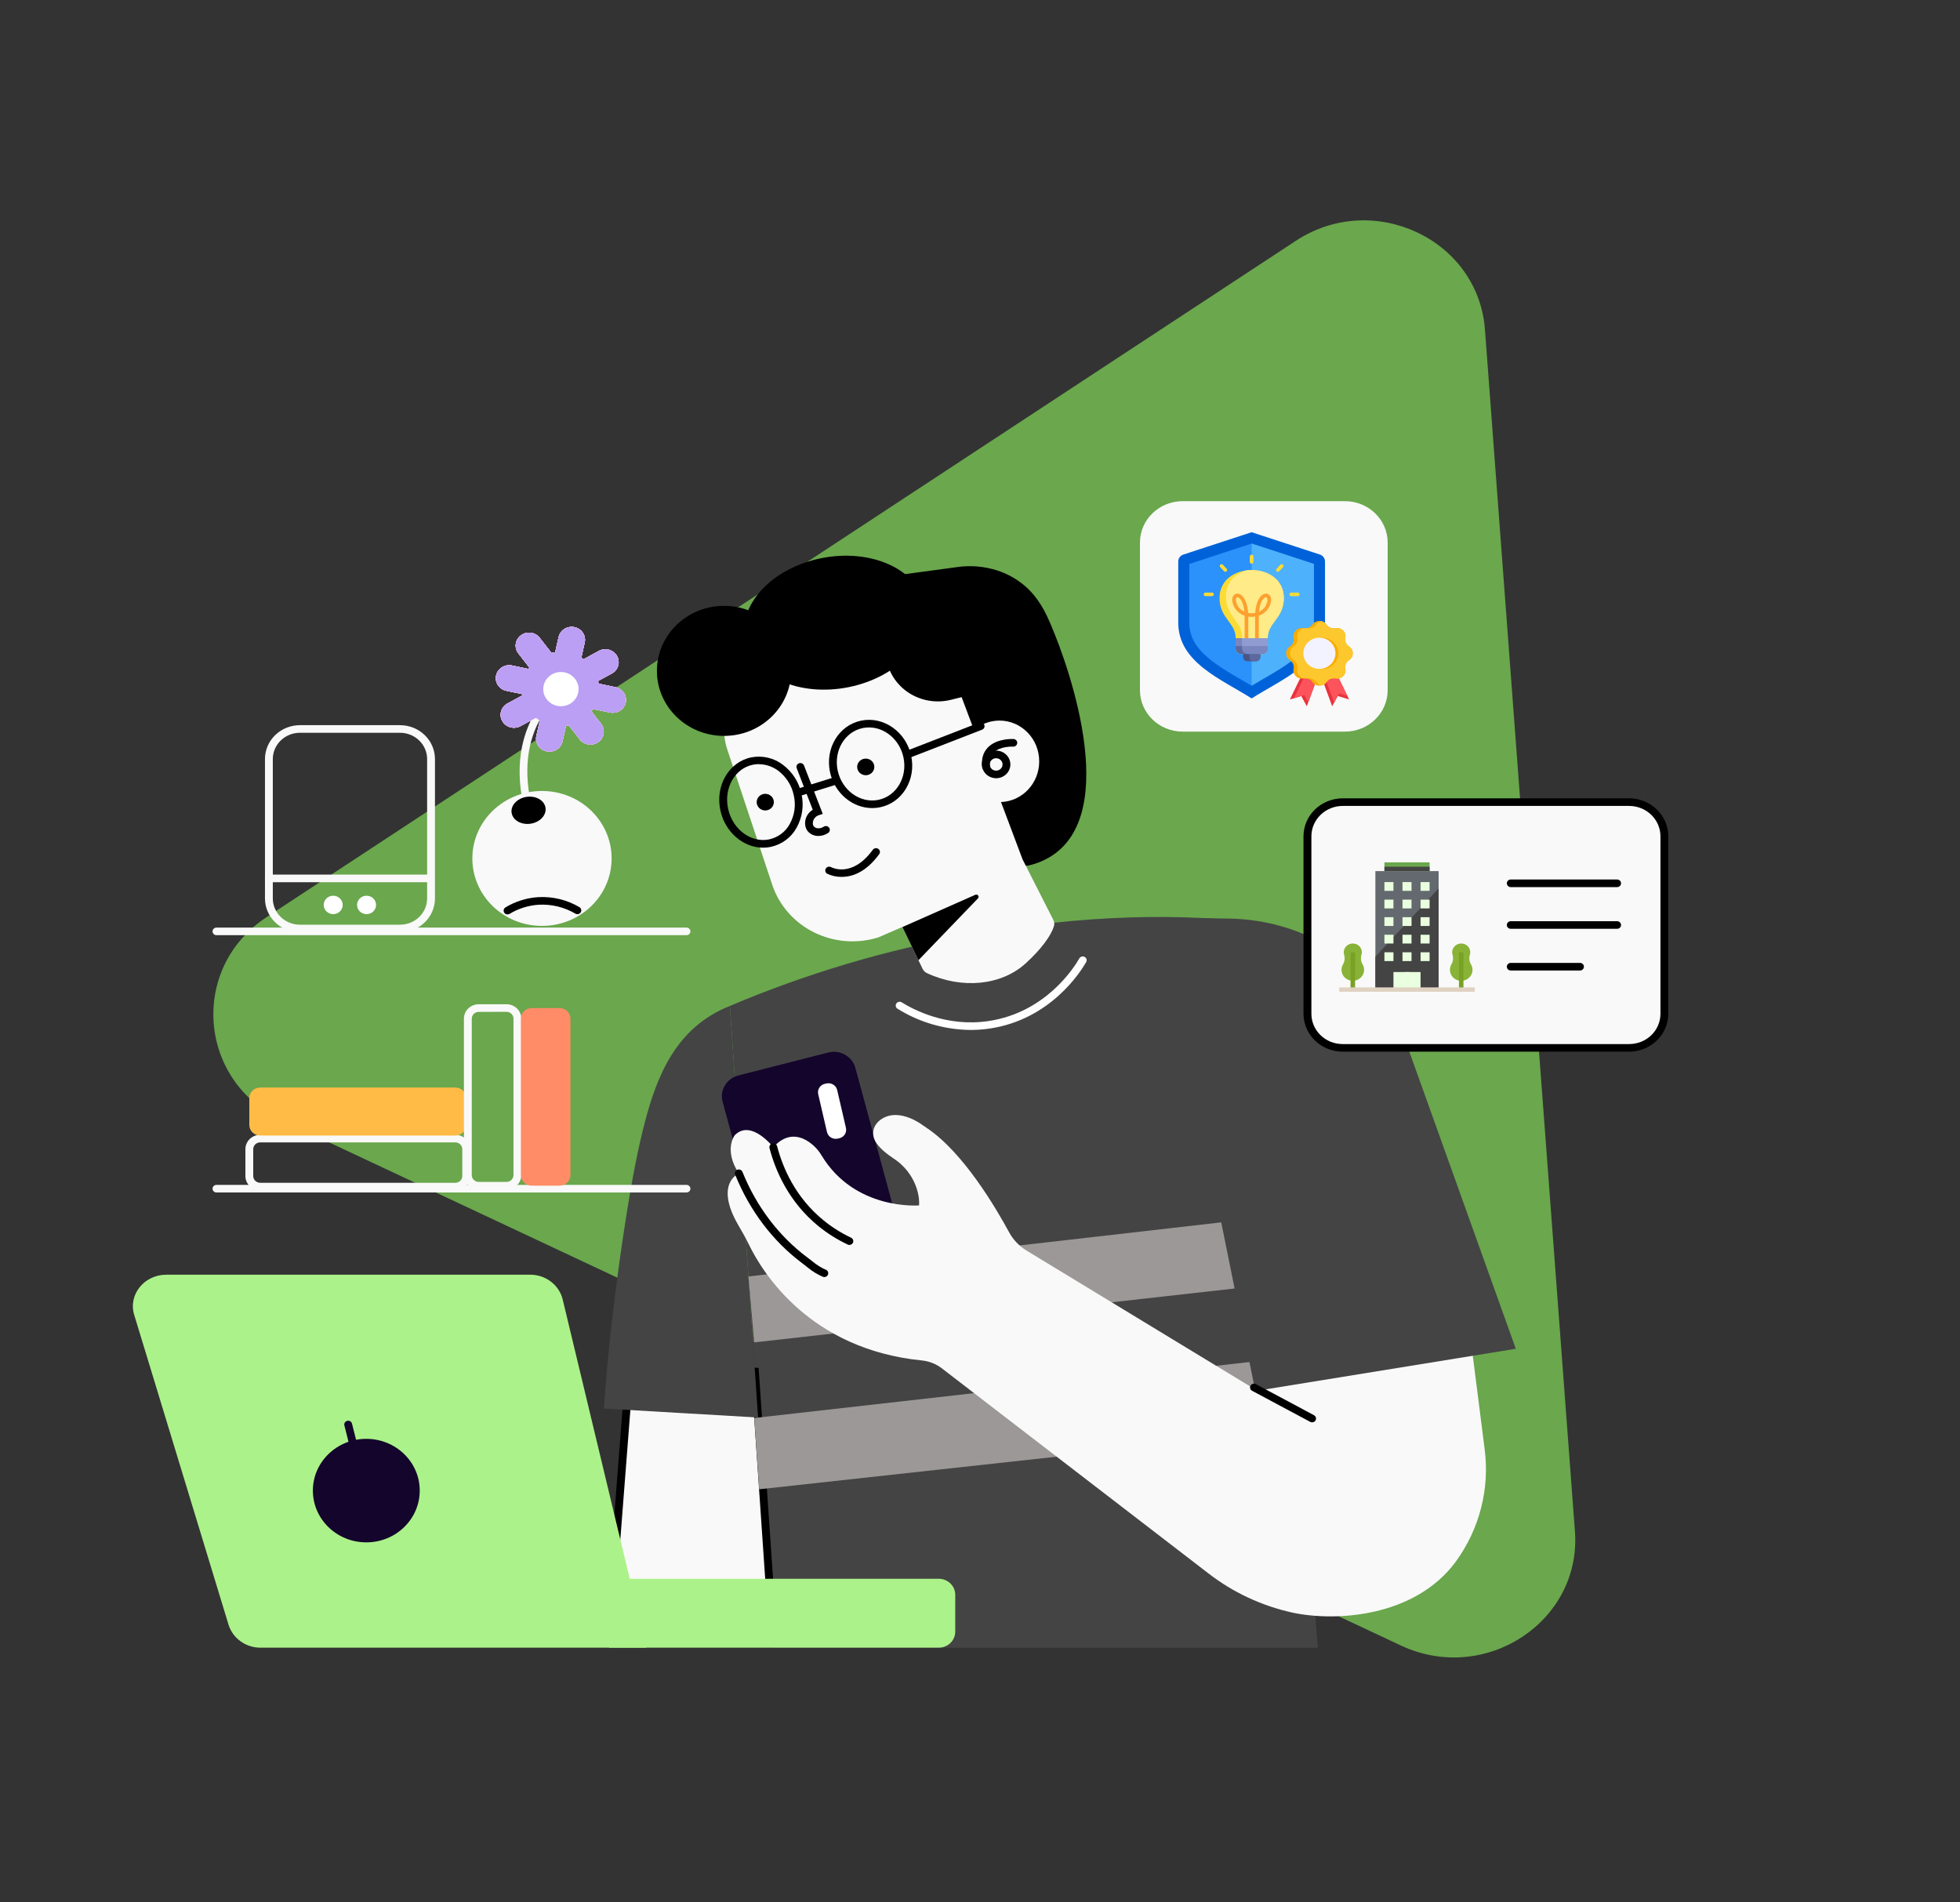
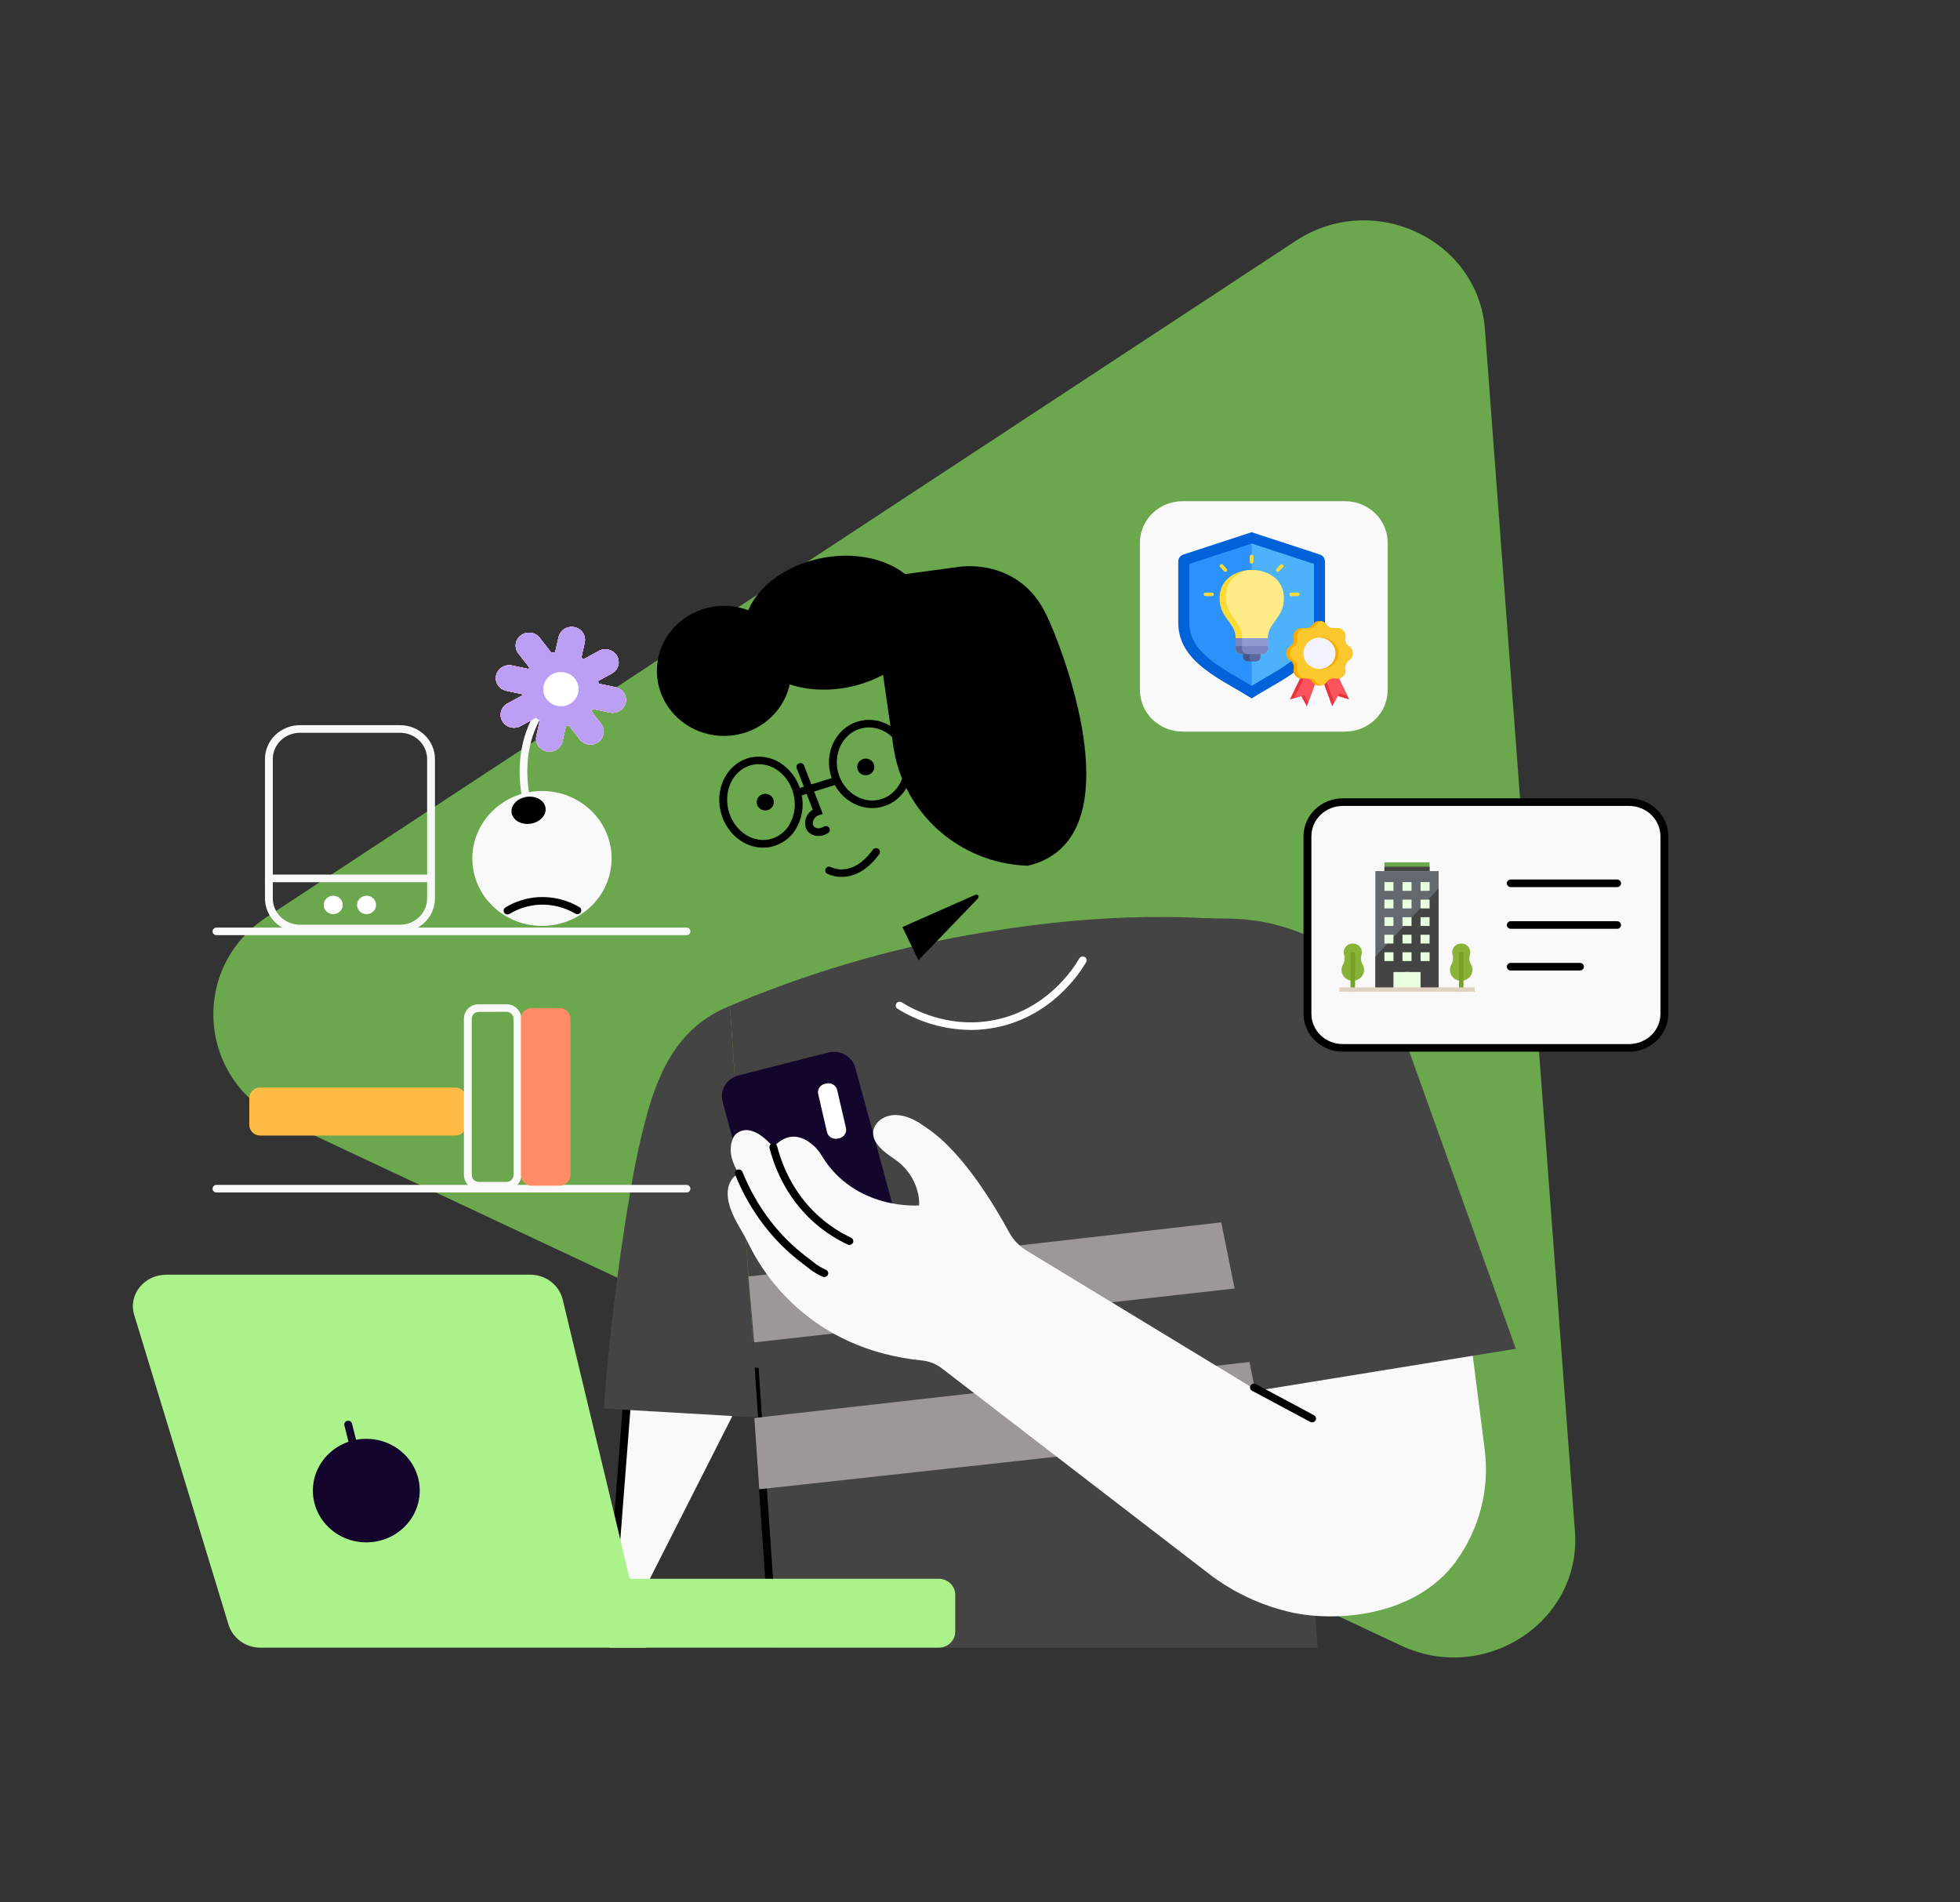
<svg xmlns="http://www.w3.org/2000/svg" width="577" height="560" viewBox="0 0 577 560" fill="none">
  <rect x="0" y="0" width="577" height="560" fill="#333333" stroke="none" />
  <path d="M463.642 450.784L437.152 97.004C435.161 70.446 404.263 55.934 381.489 70.882L78.471 269.997C55.726 284.945 58.213 318.15 82.949 329.76L412.416 484.419C437.198 496.035 465.638 477.33 463.642 450.784Z" fill="#6AA74D" />
  <path d="M302.51 254.847C282.517 254.209 265.812 239.362 262.991 219.714L255.905 170.438L282.551 166.838C284.559 166.609 292.966 165.865 300.513 171.522C303.514 173.758 306.041 176.81 308.21 181.349C312.457 190.238 330.436 236.305 310.772 251.141C308.337 252.957 305.514 254.223 302.51 254.847Z" fill="black" />
  <path d="M387.928 485.075H227.811L214.874 296.133C237.445 286.563 261.079 279.545 285.309 275.221C319.929 269.072 347.348 268.815 372.13 271.8C377.404 343.044 382.649 413.83 387.928 485.075Z" fill="#444444" />
-   <path d="M301.033 252.99L294.686 236.114C300.935 235.868 305.932 230.608 305.932 224.134C305.932 217.499 300.699 212.127 294.236 212.127C291.466 212.134 288.796 213.129 286.735 214.922L274.785 183.109L225.792 198.387C223.522 199.094 221.417 200.227 219.599 201.722C217.78 203.218 216.284 205.045 215.195 207.101C214.106 209.157 213.446 211.401 213.253 213.704C213.059 216.007 213.336 218.324 214.068 220.523L227.339 260.475C229.36 266.532 233.778 271.565 239.625 274.47C245.471 277.375 252.269 277.915 258.526 275.97L265.652 272.885L271.606 285.216C271.862 285.761 272.307 286.202 272.864 286.463C283.21 291.281 294.755 290.102 301.864 283.668C306.774 279.235 309.492 275.244 310.277 272.633C310.449 272.022 310.381 271.371 310.086 270.805L301.033 252.99Z" fill="#F9F9F9" />
  <path d="M265.662 272.91L287.138 263.407C287.281 263.346 287.44 263.335 287.59 263.375C287.74 263.415 287.872 263.503 287.963 263.625C288.054 263.747 288.099 263.896 288.09 264.046C288.082 264.197 288.021 264.34 287.917 264.452L270.376 282.675L265.662 272.91Z" fill="black" />
  <path d="M293.255 229.097C292.425 229.098 291.614 228.86 290.923 228.414C290.232 227.969 289.694 227.334 289.376 226.592C289.057 225.849 288.973 225.032 289.134 224.243C289.296 223.455 289.695 222.73 290.281 222.161C290.868 221.592 291.615 221.205 292.429 221.047C293.243 220.89 294.086 220.97 294.853 221.278C295.62 221.585 296.276 222.106 296.737 222.774C297.198 223.443 297.444 224.229 297.444 225.033C297.444 226.11 297.003 227.142 296.218 227.904C295.432 228.666 294.367 229.095 293.255 229.097ZM293.255 223.21C292.881 223.209 292.516 223.316 292.205 223.516C291.894 223.717 291.651 224.002 291.507 224.336C291.364 224.67 291.326 225.038 291.399 225.394C291.471 225.749 291.651 226.075 291.915 226.331C292.179 226.587 292.516 226.761 292.883 226.831C293.249 226.902 293.629 226.865 293.974 226.726C294.319 226.587 294.614 226.352 294.821 226.05C295.027 225.749 295.137 225.395 295.136 225.033C295.136 224.549 294.938 224.086 294.585 223.744C294.232 223.402 293.754 223.21 293.255 223.21Z" fill="black" />
  <path d="M290.3 226.833C290.016 226.835 289.741 226.735 289.528 226.553C289.315 226.37 289.179 226.118 289.146 225.844C288.852 223.423 289.423 221.467 290.843 220.019C293.508 217.297 298.182 217.548 298.378 217.56C298.684 217.578 298.97 217.714 299.173 217.936C299.376 218.159 299.479 218.451 299.46 218.747C299.441 219.044 299.301 219.321 299.071 219.518C298.841 219.714 298.54 219.814 298.234 219.796C298.199 219.796 294.426 219.6 292.51 221.562C291.575 222.518 291.229 223.832 291.437 225.587C291.471 225.88 291.384 226.175 291.195 226.406C291.006 226.638 290.73 226.787 290.427 226.822L290.3 226.833Z" fill="black" />
  <path d="M247.782 258.145C246.291 258.162 244.818 257.836 243.483 257.194C243.232 257.04 243.052 256.797 242.981 256.517C242.91 256.237 242.954 255.941 243.103 255.691C243.252 255.442 243.495 255.258 243.781 255.177C244.066 255.097 244.373 255.127 244.637 255.26C244.902 255.4 250.84 258.514 256.916 250.201C257 250.074 257.11 249.964 257.239 249.879C257.368 249.794 257.514 249.735 257.667 249.706C257.82 249.677 257.978 249.679 258.131 249.711C258.283 249.742 258.428 249.804 258.555 249.891C258.682 249.979 258.79 250.09 258.872 250.219C258.953 250.348 259.007 250.492 259.03 250.642C259.052 250.792 259.043 250.944 259.003 251.09C258.963 251.237 258.893 251.373 258.797 251.493C254.856 256.887 250.747 258.145 247.782 258.145Z" fill="black" />
  <path d="M254.866 228.217C256.262 228.217 257.393 227.121 257.393 225.769C257.393 224.417 256.262 223.32 254.866 223.32C253.47 223.32 252.339 224.417 252.339 225.769C252.339 227.121 253.47 228.217 254.866 228.217Z" fill="black" />
  <path d="M225.284 238.584C226.68 238.584 227.812 237.488 227.812 236.136C227.812 234.784 226.68 233.688 225.284 233.688C223.889 233.688 222.757 234.784 222.757 236.136C222.757 237.488 223.889 238.584 225.284 238.584Z" fill="black" />
  <path d="M224.643 249.543C218.844 249.543 213.461 245.016 212.07 238.559C210.501 231.292 214.58 224.293 221.158 222.957C222.786 222.645 224.465 222.679 226.079 223.059C227.692 223.438 229.2 224.153 230.5 225.154C233.315 227.286 235.246 230.328 235.941 233.724C236.709 237.104 236.197 240.64 234.498 243.685C233.723 245.107 232.636 246.349 231.315 247.323C229.994 248.297 228.469 248.98 226.847 249.325C226.122 249.47 225.384 249.543 224.643 249.543ZM223.379 224.947C222.798 224.95 222.218 225.01 221.648 225.126C216.311 226.205 213.034 232.019 214.344 238.078C215.653 244.138 221.06 248.191 226.391 247.112C227.689 246.832 228.907 246.28 229.962 245.496C231.016 244.712 231.881 243.715 232.496 242.573C233.921 239.999 234.343 237.015 233.685 234.165C233.114 231.288 231.489 228.707 229.109 226.898C227.47 225.662 225.456 224.985 223.379 224.97V224.947Z" fill="black" />
  <path d="M235.797 234.166C235.523 234.164 235.259 234.068 235.052 233.895C234.845 233.721 234.708 233.483 234.665 233.221C234.623 232.959 234.678 232.691 234.821 232.464C234.964 232.238 235.185 232.068 235.445 231.986L245.866 228.732C246.15 228.664 246.45 228.703 246.706 228.841C246.961 228.979 247.153 229.205 247.243 229.475C247.332 229.745 247.313 230.038 247.188 230.295C247.063 230.551 246.842 230.752 246.57 230.856L236.155 234.115C236.039 234.149 235.918 234.166 235.797 234.166Z" fill="black" />
  <path d="M240.979 246.094C240.39 246.109 239.805 246 239.265 245.773C238.725 245.546 238.242 245.207 237.852 244.781C236.698 243.422 236.894 241.561 237.442 240.381C237.833 239.555 238.467 238.859 239.265 238.38L234.516 226.082C234.429 225.81 234.453 225.515 234.582 225.259C234.712 225.002 234.938 224.804 235.214 224.704C235.49 224.604 235.795 224.61 236.066 224.72C236.338 224.831 236.556 225.038 236.674 225.3L242.214 239.604L241.06 239.973C240.728 240.079 240.422 240.249 240.159 240.472C239.897 240.694 239.683 240.966 239.531 241.27C239.323 241.712 239.075 242.707 239.6 243.311C240.125 243.914 241.331 244.093 242.45 243.394C242.576 243.304 242.72 243.24 242.873 243.205C243.026 243.171 243.184 243.167 243.339 243.194C243.493 243.221 243.64 243.278 243.771 243.362C243.902 243.445 244.014 243.554 244.1 243.681C244.186 243.808 244.244 243.951 244.272 244.101C244.299 244.25 244.294 244.404 244.258 244.552C244.222 244.7 244.155 244.839 244.061 244.961C243.968 245.083 243.85 245.185 243.714 245.261C242.905 245.79 241.954 246.079 240.979 246.094Z" fill="black" />
  <path d="M249.883 202.279C264.487 199.321 274.493 188.429 272.232 177.952C269.971 167.475 256.299 161.38 241.695 164.339C227.09 167.297 217.084 178.189 219.346 188.666C221.607 199.143 235.279 205.238 249.883 202.279Z" fill="black" />
  <path d="M294.431 202.363L279.955 206.008C276.014 206.999 271.829 206.433 268.319 204.435C264.808 202.437 262.261 199.171 261.237 195.354L258.184 183.972L287.519 176.588L294.431 202.363Z" fill="black" />
  <path d="M213.144 216.64C224.055 216.64 232.9 208.07 232.9 197.5C232.9 186.929 224.055 178.359 213.144 178.359C202.233 178.359 193.388 186.929 193.388 197.5C193.388 208.07 202.233 216.64 213.144 216.64Z" fill="black" />
  <path d="M267.024 223.298C266.755 223.299 266.494 223.209 266.287 223.043C266.079 222.877 265.938 222.647 265.887 222.391C265.837 222.135 265.88 221.87 266.009 221.642C266.139 221.414 266.347 221.236 266.597 221.14L288.2 212.755C288.342 212.692 288.496 212.657 288.653 212.653C288.809 212.649 288.965 212.676 289.111 212.732C289.256 212.788 289.389 212.872 289.499 212.98C289.61 213.087 289.697 213.215 289.756 213.356C289.814 213.497 289.841 213.648 289.837 213.8C289.833 213.952 289.797 214.101 289.731 214.239C289.666 214.377 289.572 214.5 289.455 214.602C289.339 214.703 289.202 214.781 289.053 214.829L267.451 223.214C267.315 223.267 267.17 223.295 267.024 223.298Z" fill="black" />
-   <path d="M185.448 401.457L180.399 466.782L182.171 482.808H227.656L222.243 403.738L185.448 401.457Z" fill="#F9F9F9" />
+   <path d="M185.448 401.457L180.399 466.782L182.171 482.808L222.243 403.738L185.448 401.457Z" fill="#F9F9F9" />
  <path d="M228.89 483.922H181.132L179.245 466.794L184.386 400.273L223.328 402.683L228.89 483.922ZM183.209 481.686H226.421L221.159 404.785L186.539 402.638L181.559 466.761L183.209 481.686Z" fill="black" />
  <path d="M214.874 296.141C212.938 296.9 211.074 297.824 209.306 298.902C196.093 306.974 191.742 321.821 188.396 336.305C184.841 351.705 179.608 387.135 177.773 414.649C192.106 415.532 208.839 416.421 223.171 417.31L214.874 296.141Z" fill="#444444" />
  <path d="M202.094 351.048H63.724C63.418 351.048 63.124 350.931 62.908 350.721C62.691 350.511 62.57 350.227 62.57 349.93C62.57 349.634 62.691 349.35 62.908 349.14C63.124 348.93 63.418 348.812 63.724 348.812H202.094C202.4 348.812 202.694 348.93 202.91 349.14C203.127 349.35 203.248 349.634 203.248 349.93C203.248 350.227 203.127 350.511 202.91 350.721C202.694 350.931 202.4 351.048 202.094 351.048Z" fill="#F9F9F9" />
-   <path d="M134.031 350.436H76.608C75.451 350.434 74.342 349.989 73.523 349.197C72.704 348.405 72.243 347.331 72.24 346.21V338.3C72.242 337.178 72.702 336.103 73.521 335.309C74.34 334.516 75.45 334.07 76.608 334.068H134.031C135.189 334.07 136.299 334.516 137.118 335.309C137.937 336.103 138.397 337.178 138.399 338.3V346.215C138.394 347.335 137.932 348.408 137.114 349.199C136.295 349.99 135.187 350.434 134.031 350.436ZM76.608 336.299C76.338 336.299 76.07 336.35 75.82 336.451C75.57 336.551 75.343 336.698 75.151 336.883C74.96 337.069 74.808 337.289 74.705 337.531C74.601 337.773 74.548 338.032 74.548 338.294V346.21C74.55 346.738 74.767 347.244 75.153 347.617C75.54 347.99 76.063 348.2 76.608 348.2H134.031C134.576 348.2 135.099 347.99 135.486 347.617C135.872 347.244 136.089 346.738 136.091 346.21V338.3C136.091 337.771 135.874 337.263 135.488 336.889C135.101 336.515 134.577 336.304 134.031 336.304L76.608 336.299Z" fill="#F9F9F9" />
  <path d="M134.025 320.154H76.608C74.833 320.154 73.394 321.548 73.394 323.268V331.178C73.394 332.897 74.833 334.291 76.608 334.291H134.025C135.8 334.291 137.239 332.897 137.239 331.178V323.268C137.239 321.548 135.8 320.154 134.025 320.154Z" fill="#FFBB45" />
  <path d="M149.109 350.154H140.933C139.776 350.153 138.668 349.707 137.85 348.915C137.032 348.122 136.572 347.048 136.571 345.928V299.861C136.572 298.74 137.032 297.666 137.85 296.874C138.668 296.082 139.776 295.636 140.933 295.635H149.109C150.265 295.636 151.374 296.082 152.192 296.874C153.009 297.666 153.469 298.74 153.471 299.861V345.928C153.469 347.048 153.009 348.122 152.192 348.915C151.374 349.707 150.265 350.153 149.109 350.154ZM140.933 297.888C140.388 297.889 139.867 298.099 139.482 298.472C139.097 298.845 138.88 299.35 138.879 299.878V345.945C138.88 346.472 139.097 346.977 139.482 347.35C139.867 347.723 140.388 347.933 140.933 347.935H149.109C149.653 347.933 150.175 347.723 150.56 347.35C150.945 346.977 151.161 346.472 151.163 345.945V299.861C151.161 299.334 150.945 298.828 150.56 298.455C150.175 298.082 149.653 297.872 149.109 297.871L140.933 297.888Z" fill="#F9F9F9" />
  <path d="M164.722 296.756H156.557C154.782 296.756 153.343 298.15 153.343 299.869V345.931C153.343 347.651 154.782 349.045 156.557 349.045H164.722C166.497 349.045 167.936 347.651 167.936 345.931V299.869C167.936 298.15 166.497 296.756 164.722 296.756Z" fill="#FF8C67" />
  <path d="M285.743 303.204C278.085 303.133 270.606 300.958 264.174 296.932C263.931 296.765 263.764 296.513 263.708 296.229C263.652 295.946 263.712 295.652 263.874 295.41C264.037 295.168 264.29 294.996 264.58 294.931C264.871 294.865 265.176 294.911 265.432 295.059C269.015 297.295 278.703 302.393 290.953 300.588C307.842 298.106 316.208 284.818 317.714 282.18C317.784 282.045 317.881 281.926 317.999 281.828C318.118 281.731 318.255 281.658 318.404 281.613C318.552 281.568 318.708 281.553 318.863 281.568C319.017 281.583 319.167 281.629 319.303 281.701C319.439 281.774 319.559 281.873 319.655 281.991C319.75 282.11 319.821 282.246 319.861 282.391C319.901 282.537 319.91 282.689 319.889 282.838C319.867 282.987 319.814 283.13 319.734 283.259C318.135 286.054 309.255 300.157 291.299 302.796C289.46 303.068 287.603 303.205 285.743 303.204Z" fill="white" />
  <path d="M243.825 309.847L217.382 316.592C213.894 317.482 211.811 320.943 212.729 324.322L226.907 376.494C227.825 379.873 231.398 381.892 234.886 381.002L261.329 374.257C264.818 373.368 266.901 369.906 265.983 366.527L251.805 314.356C250.886 310.976 247.314 308.958 243.825 309.847Z" fill="#14052C" />
  <path d="M243.304 318.953L242.865 319.048C241.444 319.357 240.55 320.723 240.869 322.1L243.452 333.26C243.771 334.637 245.181 335.503 246.602 335.194L247.042 335.098C248.463 334.79 249.356 333.423 249.038 332.047L246.454 320.887C246.136 319.51 244.725 318.644 243.304 318.953Z" fill="white" />
  <path d="M256.765 237.887C250.995 237.887 245.693 233.538 244.348 227.316C242.842 220.278 246.956 213.481 253.546 212.139C260.135 210.797 266.719 215.443 268.236 222.481C269.754 229.518 265.634 236.327 259.05 237.657C258.299 237.812 257.533 237.889 256.765 237.887ZM255.813 214.146C255.207 214.144 254.601 214.204 254.007 214.325C248.67 215.409 245.352 221.033 246.61 226.857C247.868 232.682 253.228 236.551 258.566 235.472C263.903 234.393 267.221 228.764 265.963 222.939C264.843 217.768 260.516 214.146 255.825 214.146H255.813Z" fill="black" />
  <path d="M395.931 147.537H348.167C341.22 147.537 335.589 152.993 335.589 159.723V203.191C335.589 209.921 341.22 215.377 348.167 215.377H395.931C402.878 215.377 408.51 209.921 408.51 203.191V159.723C408.51 152.993 402.878 147.537 395.931 147.537Z" fill="#F9F9F9" />
  <path d="M363.769 379.278L222.018 395.181L220.333 375.773L359.644 359.83L363.769 379.278Z" fill="#9D9898" />
  <path d="M373.873 421.948L223.495 438.422L222.047 417.437L369.136 400.812L373.873 421.948Z" fill="#9D9898" />
  <path d="M270.567 354.853C270.567 354.853 251.676 356.474 241.821 340.079C240.896 338.532 239.636 337.197 238.128 336.166C235.538 334.399 231.66 333.292 227.656 337.725C227.656 337.725 221.147 329.379 216.341 334.148C216.341 334.148 212.913 338.357 217.495 345.451C217.495 345.451 210.173 348.397 217.426 360.801C218.539 362.707 219.624 364.63 220.587 366.609C224.488 374.58 238.359 397.214 271.421 400.501C273.576 400.725 275.621 401.541 277.312 402.854L355.692 463.143C362.913 468.748 371.347 472.702 380.365 474.708C393.266 477.503 416.49 476.039 428.509 459.805C435.566 450.138 438.615 438.254 437.049 426.511L433.408 397.835L368.126 408.198L302.227 368.168C300.027 366.826 298.235 364.941 297.034 362.707C293.209 355.636 283.573 339.229 272.881 332.091C272.512 331.845 272.148 331.604 271.79 331.347C269.482 329.67 266.597 328.284 263.684 328.239C259.068 328.172 255.156 332.303 258.006 336.496C259.258 338.34 261.272 339.85 263.135 341.091C265.068 342.364 266.712 344.007 267.966 345.918C269.22 347.829 270.058 349.968 270.429 352.203C270.566 353.08 270.612 353.968 270.567 354.853Z" fill="#F9F9F9" />
  <path d="M250.072 366.502C249.896 366.501 249.722 366.461 249.564 366.384C246.494 364.935 243.616 363.129 240.996 361.007C232.116 353.79 228.233 344.505 226.536 337.987C226.46 337.7 226.504 337.394 226.66 337.139C226.816 336.883 227.07 336.697 227.367 336.623C227.664 336.549 227.979 336.592 228.243 336.743C228.507 336.894 228.698 337.141 228.775 337.428C230.385 343.628 234.072 352.449 242.479 359.285C244.949 361.29 247.661 362.997 250.557 364.366C250.792 364.477 250.982 364.662 251.095 364.89C251.208 365.119 251.237 365.378 251.178 365.625C251.119 365.872 250.975 366.092 250.77 366.249C250.565 366.407 250.311 366.492 250.049 366.491L250.072 366.502Z" fill="black" />
  <path d="M242.663 375.945C242.484 375.947 242.308 375.907 242.149 375.827C240.601 375.153 239.159 374.268 237.868 373.2C237.424 372.853 236.864 372.423 236.137 371.853C227.482 365.363 220.685 356.369 216.438 345.843C216.375 345.705 216.341 345.556 216.339 345.405C216.337 345.254 216.366 345.104 216.426 344.965C216.485 344.825 216.573 344.699 216.684 344.593C216.795 344.487 216.927 344.404 217.072 344.349C217.216 344.294 217.372 344.268 217.527 344.272C217.683 344.276 217.836 344.311 217.977 344.375C218.119 344.438 218.245 344.528 218.35 344.64C218.454 344.752 218.534 344.884 218.585 345.026C222.687 355.178 229.242 363.842 237.551 370.086C238.318 370.645 238.883 371.104 239.333 371.456C240.497 372.427 241.802 373.228 243.205 373.832C243.435 373.946 243.619 374.131 243.727 374.359C243.835 374.586 243.861 374.842 243.802 375.086C243.742 375.329 243.599 375.546 243.397 375.702C243.195 375.858 242.944 375.943 242.686 375.945H242.663Z" fill="black" />
  <path d="M276.349 485.05H179.332V464.764H276.349C277.638 464.765 278.875 465.262 279.787 466.146C280.698 467.029 281.211 468.227 281.213 469.476V480.343C281.211 481.592 280.698 482.789 279.786 483.672C278.874 484.554 277.638 485.05 276.349 485.05Z" fill="#ACF28A" />
  <path d="M190.26 485.053H76.77C74.656 485.074 72.591 484.432 70.884 483.223C69.176 482.014 67.918 480.303 67.296 478.345L39.502 387.06C37.702 381.146 42.427 375.254 48.976 375.254H156.021C158.229 375.235 160.378 375.937 162.123 377.247C163.867 378.558 165.104 380.4 165.634 382.477L190.26 485.053Z" fill="#ACF28A" />
  <path d="M107.836 454.049C116.523 454.049 123.565 447.227 123.565 438.811C123.565 430.395 116.523 423.572 107.836 423.572C99.149 423.572 92.107 430.395 92.107 438.811C92.107 447.227 99.149 454.049 107.836 454.049Z" fill="#14052C" />
  <path d="M104.38 427.939C104.121 427.939 103.871 427.854 103.668 427.699C103.465 427.544 103.321 427.327 103.261 427.084L101.38 419.621C101.344 419.478 101.337 419.33 101.36 419.185C101.383 419.04 101.436 418.9 101.514 418.774C101.593 418.649 101.697 418.54 101.819 418.453C101.942 418.366 102.08 418.303 102.228 418.268C102.375 418.233 102.528 418.227 102.678 418.249C102.828 418.272 102.972 418.323 103.102 418.399C103.231 418.475 103.344 418.576 103.434 418.694C103.523 418.813 103.588 418.947 103.624 419.09L105.499 426.553C105.541 426.717 105.544 426.889 105.508 427.055C105.471 427.221 105.396 427.376 105.288 427.51C105.18 427.643 105.042 427.751 104.885 427.826C104.728 427.9 104.555 427.939 104.38 427.939Z" fill="#14052C" />
  <path d="M446.234 397.061L369.551 409.493L341.394 270.135L361.381 270.409C373.781 270.512 385.821 274.462 395.735 281.678C400.902 285.459 405.297 290.139 408.695 295.48C411.135 299.36 413.016 303.544 414.286 307.918L446.234 397.061Z" fill="#444444" />
  <path d="M479.625 236.137H395.227C389.517 236.137 384.887 240.622 384.887 246.154V298.46C384.887 303.992 389.517 308.477 395.227 308.477H479.625C485.336 308.477 489.965 303.992 489.965 298.46V246.154C489.965 240.622 485.336 236.137 479.625 236.137Z" fill="#F9F9F9" />
  <path d="M479.625 309.594H395.245C392.195 309.586 389.272 308.41 387.116 306.321C384.959 304.233 383.743 301.402 383.734 298.447V246.158C383.744 243.205 384.961 240.376 387.118 238.288C389.274 236.201 392.196 235.025 395.245 235.018H479.625C482.672 235.028 485.591 236.205 487.745 238.292C489.899 240.379 491.114 243.207 491.125 246.158V298.447C491.116 301.4 489.901 304.229 487.747 306.317C485.593 308.406 482.673 309.583 479.625 309.594ZM395.245 237.254C392.811 237.265 390.481 238.207 388.761 239.875C387.04 241.543 386.069 243.801 386.059 246.158V298.447C386.059 300.809 387.026 303.073 388.749 304.744C390.471 306.415 392.807 307.355 395.245 307.358H479.625C482.064 307.356 484.401 306.417 486.125 304.746C487.849 303.075 488.817 300.81 488.817 298.447V246.158C488.806 243.8 487.834 241.541 486.113 239.873C484.391 238.205 482.06 237.264 479.625 237.254H395.245Z" fill="black" />
  <path d="M476.06 261.15H444.746C444.44 261.15 444.146 261.032 443.93 260.823C443.714 260.613 443.592 260.329 443.592 260.032C443.592 259.736 443.714 259.451 443.93 259.242C444.146 259.032 444.44 258.914 444.746 258.914H476.06C476.366 258.914 476.659 259.032 476.876 259.242C477.092 259.451 477.214 259.736 477.214 260.032C477.214 260.329 477.092 260.613 476.876 260.823C476.659 261.032 476.366 261.15 476.06 261.15Z" fill="black" />
  <path d="M476.06 273.427H444.746C444.44 273.427 444.146 273.31 443.93 273.1C443.714 272.89 443.592 272.606 443.592 272.309C443.592 272.013 443.714 271.729 443.93 271.519C444.146 271.309 444.44 271.191 444.746 271.191H476.06C476.366 271.191 476.659 271.309 476.876 271.519C477.092 271.729 477.214 272.013 477.214 272.309C477.214 272.606 477.092 272.89 476.876 273.1C476.659 273.31 476.366 273.427 476.06 273.427Z" fill="black" />
  <path d="M465.131 285.699H444.746C444.44 285.699 444.146 285.581 443.93 285.371C443.714 285.162 443.592 284.877 443.592 284.581C443.592 284.284 443.714 284 443.93 283.79C444.146 283.581 444.44 283.463 444.746 283.463H465.131C465.438 283.463 465.731 283.581 465.947 283.79C466.164 284 466.285 284.284 466.285 284.581C466.285 284.877 466.164 285.162 465.947 285.371C465.731 285.581 465.438 285.699 465.131 285.699Z" fill="black" />
  <path d="M386.297 418.718C386.095 418.722 385.895 418.674 385.72 418.578L368.554 409.399C368.299 409.25 368.113 409.01 368.036 408.731C367.959 408.452 367.996 408.155 368.14 407.902C368.284 407.649 368.523 407.46 368.808 407.375C369.093 407.289 369.401 407.313 369.667 407.443L386.833 416.621C387.058 416.742 387.236 416.932 387.337 417.162C387.437 417.391 387.456 417.647 387.39 417.888C387.323 418.129 387.176 418.341 386.97 418.492C386.765 418.642 386.514 418.722 386.256 418.718H386.297Z" fill="black" />
  <path d="M202.094 275.302H63.724C63.418 275.302 63.124 275.185 62.908 274.975C62.691 274.765 62.57 274.481 62.57 274.184C62.57 273.888 62.691 273.604 62.908 273.394C63.124 273.184 63.418 273.066 63.724 273.066H202.094C202.4 273.066 202.694 273.184 202.91 273.394C203.127 273.604 203.248 273.888 203.248 274.184C203.248 274.481 203.127 274.765 202.91 274.975C202.694 275.185 202.4 275.302 202.094 275.302Z" fill="#F9F9F9" />
  <path d="M159.553 272.574C170.875 272.574 180.053 263.682 180.053 252.713C180.053 241.744 170.875 232.852 159.553 232.852C148.23 232.852 139.052 241.744 139.052 252.713C139.052 263.682 148.23 272.574 159.553 272.574Z" fill="#F9F9F9" />
  <path d="M117.754 274.453H88.281C85.557 274.45 82.945 273.4 81.018 271.533C79.092 269.667 78.008 267.136 78.005 264.497V223.449C78.005 220.808 79.087 218.274 81.014 216.406C82.941 214.537 85.555 213.485 88.281 213.482H117.772C120.496 213.485 123.108 214.535 125.035 216.402C126.961 218.268 128.045 220.799 128.048 223.438V264.486C128.048 265.795 127.782 267.091 127.264 268.301C126.747 269.511 125.989 270.61 125.033 271.535C124.077 272.461 122.942 273.195 121.693 273.695C120.444 274.196 119.106 274.453 117.754 274.453ZM88.281 215.718C86.169 215.721 84.144 216.536 82.65 217.983C81.156 219.43 80.316 221.392 80.313 223.438V264.486C80.312 265.5 80.518 266.505 80.918 267.442C81.318 268.38 81.904 269.232 82.644 269.95C83.384 270.668 84.263 271.237 85.23 271.626C86.197 272.015 87.234 272.216 88.281 272.217H117.772C119.884 272.214 121.909 271.399 123.403 269.952C124.897 268.505 125.737 266.543 125.74 264.497V223.449C125.74 222.434 125.534 221.428 125.132 220.49C124.731 219.551 124.142 218.699 123.401 217.981C122.659 217.263 121.779 216.693 120.81 216.305C119.841 215.917 118.803 215.718 117.754 215.718H88.281Z" fill="#F9F9F9" />
  <path d="M126.265 259.705H79.141C78.835 259.705 78.541 259.587 78.325 259.377C78.109 259.168 77.987 258.883 77.987 258.587C77.987 258.29 78.109 258.006 78.325 257.796C78.541 257.587 78.835 257.469 79.141 257.469H126.265C126.571 257.469 126.864 257.587 127.081 257.796C127.297 258.006 127.419 258.29 127.419 258.587C127.419 258.883 127.297 259.168 127.081 259.377C126.864 259.587 126.571 259.705 126.265 259.705Z" fill="#F9F9F9" />
  <path d="M98.09 269.11C99.636 269.11 100.889 267.896 100.889 266.399C100.889 264.901 99.636 263.688 98.09 263.688C96.545 263.688 95.292 264.901 95.292 266.399C95.292 267.896 96.545 269.11 98.09 269.11Z" fill="white" />
  <path d="M107.91 269.11C109.456 269.11 110.708 267.896 110.708 266.399C110.708 264.901 109.456 263.688 107.91 263.688C106.364 263.688 105.112 264.901 105.112 266.399C105.112 267.896 106.364 269.11 107.91 269.11Z" fill="white" />
  <path d="M155.253 238.045C154.99 238.044 154.734 237.956 154.53 237.796C154.325 237.635 154.183 237.411 154.128 237.162C151.127 223.746 154.514 214.567 157.884 209.212C161.565 203.393 165.962 200.793 166.129 200.687C166.392 200.534 166.706 200.489 167.003 200.561C167.3 200.632 167.556 200.816 167.713 201.07C167.871 201.324 167.918 201.629 167.844 201.916C167.77 202.204 167.58 202.452 167.318 202.604C166.626 203.012 150.989 212.543 156.355 236.67C156.418 236.959 156.361 237.26 156.196 237.509C156.03 237.757 155.77 237.932 155.472 237.995C155.401 238.018 155.327 238.035 155.253 238.045Z" fill="#F9F9F9" />
  <path d="M181.178 202.298L176.21 201.253C176.169 200.99 176.117 200.694 176.054 200.464L180.393 198.105C181.211 197.572 181.793 196.759 182.021 195.829C182.249 194.899 182.108 193.92 181.625 193.086C181.143 192.252 180.354 191.625 179.416 191.328C178.478 191.032 177.459 191.089 176.562 191.487L171.997 193.969C171.922 194.008 171.865 194.058 171.796 194.103C171.576 193.946 171.351 193.796 171.12 193.656L172.124 189.156C172.344 188.17 172.15 187.14 171.586 186.292C171.022 185.445 170.133 184.849 169.115 184.636C168.098 184.424 167.035 184.611 166.16 185.158C165.285 185.705 164.67 186.566 164.45 187.552L163.446 192.024C163.058 192.074 162.673 192.145 162.292 192.236C162.21 192.086 162.119 191.941 162.021 191.8L158.871 187.764C158.244 186.959 157.313 186.428 156.282 186.288C155.252 186.148 154.206 186.411 153.375 187.018C152.544 187.625 151.996 188.527 151.851 189.525C151.707 190.524 151.978 191.537 152.604 192.342L155.755 196.395C155.755 196.428 155.813 196.451 155.841 196.484C155.732 196.63 155.64 196.781 155.536 196.926L150.729 195.92C149.712 195.707 148.649 195.894 147.773 196.441C146.898 196.987 146.282 197.847 146.061 198.832C145.952 199.32 145.943 199.825 146.035 200.316C146.127 200.808 146.318 201.277 146.597 201.697C146.876 202.117 147.238 202.48 147.662 202.764C148.086 203.048 148.563 203.249 149.067 203.354L153.833 204.355C153.833 204.467 153.862 204.579 153.88 204.69H153.839L149.269 207.172C148.401 207.686 147.773 208.505 147.515 209.459C147.258 210.412 147.393 211.425 147.89 212.284C148.388 213.144 149.21 213.782 150.184 214.067C151.158 214.351 152.208 214.258 153.112 213.808L157.682 211.326C157.717 211.326 157.74 211.281 157.774 211.264C158.141 211.561 158.526 211.836 158.928 212.086L157.93 216.558C157.807 217.052 157.787 217.564 157.872 218.065C157.956 218.566 158.144 219.046 158.422 219.476C158.701 219.906 159.066 220.278 159.495 220.569C159.924 220.86 160.409 221.066 160.922 221.173C161.434 221.28 161.963 221.286 162.478 221.192C162.993 221.098 163.484 220.905 163.921 220.625C164.357 220.344 164.732 219.982 165.022 219.559C165.312 219.136 165.512 218.661 165.61 218.162L166.603 213.69C166.891 213.651 167.18 213.601 167.462 213.539L170.515 217.452C170.807 217.888 171.189 218.26 171.636 218.547C172.084 218.834 172.587 219.03 173.115 219.121C173.643 219.213 174.185 219.199 174.707 219.079C175.229 218.96 175.72 218.739 176.151 218.429C176.581 218.119 176.942 217.727 177.21 217.277C177.478 216.827 177.648 216.328 177.71 215.812C177.772 215.296 177.724 214.773 177.569 214.275C177.414 213.778 177.156 213.316 176.81 212.919L174.098 209.425C174.271 209.196 174.438 208.961 174.594 208.715L179.516 209.749C180.02 209.855 180.54 209.864 181.048 209.775C181.555 209.686 182.039 209.501 182.473 209.231C182.906 208.96 183.281 208.61 183.574 208.199C183.868 207.788 184.075 207.325 184.184 206.837C184.296 206.348 184.307 205.842 184.216 205.348C184.125 204.855 183.935 204.383 183.655 203.962C183.376 203.54 183.013 203.176 182.588 202.89C182.163 202.604 181.683 202.403 181.178 202.298Z" fill="#FFC1EB" />
  <path d="M181.178 202.298L176.21 201.253C176.169 200.99 176.117 200.694 176.054 200.464L180.393 198.105C181.211 197.572 181.793 196.759 182.021 195.829C182.249 194.899 182.108 193.92 181.625 193.086C181.143 192.252 180.354 191.625 179.416 191.328C178.478 191.032 177.459 191.089 176.562 191.487L171.997 193.969C171.922 194.008 171.865 194.058 171.796 194.103C171.576 193.946 171.351 193.796 171.12 193.656L172.124 189.156C172.344 188.17 172.15 187.14 171.586 186.292C171.022 185.445 170.133 184.849 169.115 184.636C168.098 184.424 167.035 184.611 166.16 185.158C165.285 185.705 164.67 186.566 164.45 187.552L163.446 192.024C163.058 192.074 162.673 192.145 162.292 192.236C162.21 192.086 162.119 191.941 162.021 191.8L158.871 187.764C158.244 186.959 157.313 186.428 156.282 186.288C155.252 186.148 154.206 186.411 153.375 187.018C152.544 187.625 151.996 188.527 151.851 189.525C151.707 190.524 151.978 191.537 152.604 192.342L155.755 196.395C155.755 196.428 155.813 196.451 155.841 196.484C155.732 196.63 155.64 196.781 155.536 196.926L150.729 195.92C149.712 195.707 148.649 195.894 147.773 196.441C146.898 196.987 146.282 197.847 146.061 198.832C145.952 199.32 145.943 199.825 146.035 200.316C146.127 200.808 146.318 201.277 146.597 201.697C146.876 202.117 147.238 202.48 147.662 202.764C148.086 203.048 148.563 203.249 149.067 203.354L153.833 204.355C153.833 204.467 153.862 204.579 153.88 204.69H153.839L149.269 207.172C148.401 207.686 147.773 208.505 147.515 209.459C147.258 210.412 147.393 211.425 147.89 212.284C148.388 213.144 149.21 213.782 150.184 214.067C151.158 214.351 152.208 214.258 153.112 213.808L157.682 211.326C157.717 211.326 157.74 211.281 157.774 211.264C158.141 211.561 158.526 211.836 158.928 212.086L157.93 216.558C157.807 217.052 157.787 217.564 157.872 218.065C157.956 218.566 158.144 219.046 158.422 219.476C158.701 219.906 159.066 220.278 159.495 220.569C159.924 220.86 160.409 221.066 160.922 221.173C161.434 221.28 161.963 221.286 162.478 221.192C162.993 221.098 163.484 220.905 163.921 220.625C164.357 220.344 164.732 219.982 165.022 219.559C165.312 219.136 165.512 218.661 165.61 218.162L166.603 213.69C166.891 213.651 167.18 213.601 167.462 213.539L170.515 217.452C170.807 217.888 171.189 218.26 171.636 218.547C172.084 218.834 172.587 219.03 173.115 219.121C173.643 219.213 174.185 219.199 174.707 219.079C175.229 218.96 175.72 218.739 176.151 218.429C176.581 218.119 176.942 217.727 177.21 217.277C177.478 216.827 177.648 216.328 177.71 215.812C177.772 215.296 177.724 214.773 177.569 214.275C177.414 213.778 177.156 213.316 176.81 212.919L174.098 209.425C174.271 209.196 174.438 208.961 174.594 208.715L179.516 209.749C180.02 209.855 180.54 209.864 181.048 209.775C181.555 209.686 182.039 209.501 182.473 209.231C182.906 208.96 183.281 208.61 183.574 208.199C183.868 207.788 184.075 207.325 184.184 206.837C184.296 206.348 184.307 205.842 184.216 205.348C184.125 204.855 183.935 204.383 183.655 203.962C183.376 203.54 183.013 203.176 182.588 202.89C182.163 202.604 181.683 202.403 181.178 202.298Z" fill="#FFC1EB" />
  <path d="M181.178 202.298L176.21 201.253C176.169 200.99 176.117 200.694 176.054 200.464L180.393 198.105C181.211 197.572 181.793 196.759 182.021 195.829C182.249 194.899 182.108 193.92 181.625 193.086C181.143 192.252 180.354 191.625 179.416 191.328C178.478 191.032 177.459 191.089 176.562 191.487L171.997 193.969C171.922 194.008 171.865 194.058 171.796 194.103C171.576 193.946 171.351 193.796 171.12 193.656L172.124 189.156C172.344 188.17 172.15 187.14 171.586 186.292C171.022 185.445 170.133 184.849 169.115 184.636C168.098 184.424 167.035 184.611 166.16 185.158C165.285 185.705 164.67 186.566 164.45 187.552L163.446 192.024C163.058 192.074 162.673 192.145 162.292 192.236C162.21 192.086 162.119 191.941 162.021 191.8L158.871 187.764C158.244 186.959 157.313 186.428 156.282 186.288C155.252 186.148 154.206 186.411 153.375 187.018C152.544 187.625 151.996 188.527 151.851 189.525C151.707 190.524 151.978 191.537 152.604 192.342L155.755 196.395C155.755 196.428 155.813 196.451 155.841 196.484C155.732 196.63 155.64 196.781 155.536 196.926L150.729 195.92C149.712 195.707 148.649 195.894 147.773 196.441C146.898 196.987 146.282 197.847 146.061 198.832C145.952 199.32 145.943 199.825 146.035 200.316C146.127 200.808 146.318 201.277 146.597 201.697C146.876 202.117 147.238 202.48 147.662 202.764C148.086 203.048 148.563 203.249 149.067 203.354L153.833 204.355C153.833 204.467 153.862 204.579 153.88 204.69H153.839L149.269 207.172C148.401 207.686 147.773 208.505 147.515 209.459C147.258 210.412 147.393 211.425 147.89 212.284C148.388 213.144 149.21 213.782 150.184 214.067C151.158 214.351 152.208 214.258 153.112 213.808L157.682 211.326C157.717 211.326 157.74 211.281 157.774 211.264C158.141 211.561 158.526 211.836 158.928 212.086L157.93 216.558C157.807 217.052 157.787 217.564 157.872 218.065C157.956 218.566 158.144 219.046 158.422 219.476C158.701 219.906 159.066 220.278 159.495 220.569C159.924 220.86 160.409 221.066 160.922 221.173C161.434 221.28 161.963 221.286 162.478 221.192C162.993 221.098 163.484 220.905 163.921 220.625C164.357 220.344 164.732 219.982 165.022 219.559C165.312 219.136 165.512 218.661 165.61 218.162L166.603 213.69C166.891 213.651 167.18 213.601 167.462 213.539L170.515 217.452C170.807 217.888 171.189 218.26 171.636 218.547C172.084 218.834 172.587 219.03 173.115 219.121C173.643 219.213 174.185 219.199 174.707 219.079C175.229 218.96 175.72 218.739 176.151 218.429C176.581 218.119 176.942 217.727 177.21 217.277C177.478 216.827 177.648 216.328 177.71 215.812C177.772 215.296 177.724 214.773 177.569 214.275C177.414 213.778 177.156 213.316 176.81 212.919L174.098 209.425C174.271 209.196 174.438 208.961 174.594 208.715L179.516 209.749C180.02 209.855 180.54 209.864 181.048 209.775C181.555 209.686 182.039 209.501 182.473 209.231C182.906 208.96 183.281 208.61 183.574 208.199C183.868 207.788 184.075 207.325 184.184 206.837C184.296 206.348 184.307 205.842 184.216 205.348C184.125 204.855 183.935 204.383 183.655 203.962C183.376 203.54 183.013 203.176 182.588 202.89C182.163 202.604 181.683 202.403 181.178 202.298Z" fill="#FFC1EB" />
  <path d="M181.178 202.298L176.21 201.253C176.169 200.99 176.117 200.694 176.054 200.464L180.393 198.105C181.211 197.572 181.793 196.759 182.021 195.829C182.249 194.899 182.108 193.92 181.625 193.086C181.143 192.252 180.354 191.625 179.416 191.328C178.478 191.032 177.459 191.089 176.562 191.487L171.997 193.969C171.922 194.008 171.865 194.058 171.796 194.103C171.576 193.946 171.351 193.796 171.12 193.656L172.124 189.156C172.344 188.17 172.15 187.14 171.586 186.292C171.022 185.445 170.133 184.849 169.115 184.636C168.098 184.424 167.035 184.611 166.16 185.158C165.285 185.705 164.67 186.566 164.45 187.552L163.446 192.024C163.058 192.074 162.673 192.145 162.292 192.236C162.21 192.086 162.119 191.941 162.021 191.8L158.871 187.764C158.244 186.959 157.313 186.428 156.282 186.288C155.252 186.148 154.206 186.411 153.375 187.018C152.544 187.625 151.996 188.527 151.851 189.525C151.707 190.524 151.978 191.537 152.604 192.342L155.755 196.395C155.755 196.428 155.813 196.451 155.841 196.484C155.732 196.63 155.64 196.781 155.536 196.926L150.729 195.92C149.712 195.707 148.649 195.894 147.773 196.441C146.898 196.987 146.282 197.847 146.061 198.832C145.952 199.32 145.943 199.825 146.035 200.316C146.127 200.808 146.318 201.277 146.597 201.697C146.876 202.117 147.238 202.48 147.662 202.764C148.086 203.048 148.563 203.249 149.067 203.354L153.833 204.355C153.833 204.467 153.862 204.579 153.88 204.69H153.839L149.269 207.172C148.401 207.686 147.773 208.505 147.515 209.459C147.258 210.412 147.393 211.425 147.89 212.284C148.388 213.144 149.21 213.782 150.184 214.067C151.158 214.351 152.208 214.258 153.112 213.808L157.682 211.326C157.717 211.326 157.74 211.281 157.774 211.264C158.141 211.561 158.526 211.836 158.928 212.086L157.93 216.558C157.807 217.052 157.787 217.564 157.872 218.065C157.956 218.566 158.144 219.046 158.422 219.476C158.701 219.906 159.066 220.278 159.495 220.569C159.924 220.86 160.409 221.066 160.922 221.173C161.434 221.28 161.963 221.286 162.478 221.192C162.993 221.098 163.484 220.905 163.921 220.625C164.357 220.344 164.732 219.982 165.022 219.559C165.312 219.136 165.512 218.661 165.61 218.162L166.603 213.69C166.891 213.651 167.18 213.601 167.462 213.539L170.515 217.452C170.807 217.888 171.189 218.26 171.636 218.547C172.084 218.834 172.587 219.03 173.115 219.121C173.643 219.213 174.185 219.199 174.707 219.079C175.229 218.96 175.72 218.739 176.151 218.429C176.581 218.119 176.942 217.727 177.21 217.277C177.478 216.827 177.648 216.328 177.71 215.812C177.772 215.296 177.724 214.773 177.569 214.275C177.414 213.778 177.156 213.316 176.81 212.919L174.098 209.425C174.271 209.196 174.438 208.961 174.594 208.715L179.516 209.749C180.02 209.855 180.54 209.864 181.048 209.775C181.555 209.686 182.039 209.501 182.473 209.231C182.906 208.96 183.281 208.61 183.574 208.199C183.868 207.788 184.075 207.325 184.184 206.837C184.296 206.348 184.307 205.842 184.216 205.348C184.125 204.855 183.935 204.383 183.655 203.962C183.376 203.54 183.013 203.176 182.588 202.89C182.163 202.604 181.683 202.403 181.178 202.298Z" fill="#FFC1EB" />
  <path d="M181.178 202.298L176.21 201.253C176.169 200.99 176.117 200.694 176.054 200.464L180.393 198.105C181.211 197.572 181.793 196.759 182.021 195.829C182.249 194.899 182.108 193.92 181.625 193.086C181.143 192.252 180.354 191.625 179.416 191.328C178.478 191.032 177.459 191.089 176.562 191.487L171.997 193.969C171.922 194.008 171.865 194.058 171.796 194.103C171.576 193.946 171.351 193.796 171.12 193.656L172.124 189.156C172.344 188.17 172.15 187.14 171.586 186.292C171.022 185.445 170.133 184.849 169.115 184.636C168.098 184.424 167.035 184.611 166.16 185.158C165.285 185.705 164.67 186.566 164.45 187.552L163.446 192.024C163.058 192.074 162.673 192.145 162.292 192.236C162.21 192.086 162.119 191.941 162.021 191.8L158.871 187.764C158.244 186.959 157.313 186.428 156.282 186.288C155.252 186.148 154.206 186.411 153.375 187.018C152.544 187.625 151.996 188.527 151.851 189.525C151.707 190.524 151.978 191.537 152.604 192.342L155.755 196.395C155.755 196.428 155.813 196.451 155.841 196.484C155.732 196.63 155.64 196.781 155.536 196.926L150.729 195.92C149.712 195.707 148.649 195.894 147.773 196.441C146.898 196.987 146.282 197.847 146.061 198.832C145.952 199.32 145.943 199.825 146.035 200.316C146.127 200.808 146.318 201.277 146.597 201.697C146.876 202.117 147.238 202.48 147.662 202.764C148.086 203.048 148.563 203.249 149.067 203.354L153.833 204.355C153.833 204.467 153.862 204.579 153.88 204.69H153.839L149.269 207.172C148.401 207.686 147.773 208.505 147.515 209.459C147.258 210.412 147.393 211.425 147.89 212.284C148.388 213.144 149.21 213.782 150.184 214.067C151.158 214.351 152.208 214.258 153.112 213.808L157.682 211.326C157.717 211.326 157.74 211.281 157.774 211.264C158.141 211.561 158.526 211.836 158.928 212.086L157.93 216.558C157.807 217.052 157.787 217.564 157.872 218.065C157.956 218.566 158.144 219.046 158.422 219.476C158.701 219.906 159.066 220.278 159.495 220.569C159.924 220.86 160.409 221.066 160.922 221.173C161.434 221.28 161.963 221.286 162.478 221.192C162.993 221.098 163.484 220.905 163.921 220.625C164.357 220.344 164.732 219.982 165.022 219.559C165.312 219.136 165.512 218.661 165.61 218.162L166.603 213.69C166.891 213.651 167.18 213.601 167.462 213.539L170.515 217.452C170.807 217.888 171.189 218.26 171.636 218.547C172.084 218.834 172.587 219.03 173.115 219.121C173.643 219.213 174.185 219.199 174.707 219.079C175.229 218.96 175.72 218.739 176.151 218.429C176.581 218.119 176.942 217.727 177.21 217.277C177.478 216.827 177.648 216.328 177.71 215.812C177.772 215.296 177.724 214.773 177.569 214.275C177.414 213.778 177.156 213.316 176.81 212.919L174.098 209.425C174.271 209.196 174.438 208.961 174.594 208.715L179.516 209.749C180.02 209.855 180.54 209.864 181.048 209.775C181.555 209.686 182.039 209.501 182.473 209.231C182.906 208.96 183.281 208.61 183.574 208.199C183.868 207.788 184.075 207.325 184.184 206.837C184.296 206.348 184.307 205.842 184.216 205.348C184.125 204.855 183.935 204.383 183.655 203.962C183.376 203.54 183.013 203.176 182.588 202.89C182.163 202.604 181.683 202.403 181.178 202.298Z" fill="#FFC1EB" />
-   <path d="M181.178 202.298L176.21 201.253C176.169 200.99 176.117 200.694 176.054 200.464L180.393 198.105C181.211 197.572 181.793 196.759 182.021 195.829C182.249 194.899 182.108 193.92 181.625 193.086C181.143 192.252 180.354 191.625 179.416 191.328C178.478 191.032 177.459 191.089 176.562 191.487L171.997 193.969C171.922 194.008 171.865 194.058 171.796 194.103C171.576 193.946 171.351 193.796 171.12 193.656L172.124 189.156C172.344 188.17 172.15 187.14 171.586 186.292C171.022 185.445 170.133 184.849 169.115 184.636C168.098 184.424 167.035 184.611 166.16 185.158C165.285 185.705 164.67 186.566 164.45 187.552L163.446 192.024C163.058 192.074 162.673 192.145 162.292 192.236C162.21 192.086 162.119 191.941 162.021 191.8L158.871 187.764C158.244 186.959 157.313 186.428 156.282 186.288C155.252 186.148 154.206 186.411 153.375 187.018C152.544 187.625 151.996 188.527 151.851 189.525C151.707 190.524 151.978 191.537 152.604 192.342L155.755 196.395C155.755 196.428 155.813 196.451 155.841 196.484C155.732 196.63 155.64 196.781 155.536 196.926L150.729 195.92C149.712 195.707 148.649 195.894 147.773 196.441C146.898 196.987 146.282 197.847 146.061 198.832C145.952 199.32 145.943 199.825 146.035 200.316C146.127 200.808 146.318 201.277 146.597 201.697C146.876 202.117 147.238 202.48 147.662 202.764C148.086 203.048 148.563 203.249 149.067 203.354L153.833 204.355C153.833 204.467 153.862 204.579 153.88 204.69H153.839L149.269 207.172C148.401 207.686 147.773 208.505 147.515 209.459C147.258 210.412 147.393 211.425 147.89 212.284C148.388 213.144 149.21 213.782 150.184 214.067C151.158 214.351 152.208 214.258 153.112 213.808L157.682 211.326C157.717 211.326 157.74 211.281 157.774 211.264C158.141 211.561 158.526 211.836 158.928 212.086L157.93 216.558C157.807 217.052 157.787 217.564 157.872 218.065C157.956 218.566 158.144 219.046 158.422 219.476C158.701 219.906 159.066 220.278 159.495 220.569C159.924 220.86 160.409 221.066 160.922 221.173C161.434 221.28 161.963 221.286 162.478 221.192C162.993 221.098 163.484 220.905 163.921 220.625C164.357 220.344 164.732 219.982 165.022 219.559C165.312 219.136 165.512 218.661 165.61 218.162L166.603 213.69C166.891 213.651 167.18 213.601 167.462 213.539L170.515 217.452C170.807 217.888 171.189 218.26 171.636 218.547C172.084 218.834 172.587 219.03 173.115 219.121C173.643 219.213 174.185 219.199 174.707 219.079C175.229 218.96 175.72 218.739 176.151 218.429C176.581 218.119 176.942 217.727 177.21 217.277C177.478 216.827 177.648 216.328 177.71 215.812C177.772 215.296 177.724 214.773 177.569 214.275C177.414 213.778 177.156 213.316 176.81 212.919L174.098 209.425C174.271 209.196 174.438 208.961 174.594 208.715L179.516 209.749C180.02 209.855 180.54 209.864 181.048 209.775C181.555 209.686 182.039 209.501 182.473 209.231C182.906 208.96 183.281 208.61 183.574 208.199C183.868 207.788 184.075 207.325 184.184 206.837C184.296 206.348 184.307 205.842 184.216 205.348C184.125 204.855 183.935 204.383 183.655 203.962C183.376 203.54 183.013 203.176 182.588 202.89C182.163 202.604 181.683 202.403 181.178 202.298Z" fill="#FFC1EB" />
  <path d="M181.178 202.298L176.21 201.253C176.169 200.99 176.117 200.694 176.054 200.464L180.393 198.105C181.211 197.572 181.793 196.759 182.021 195.829C182.249 194.899 182.108 193.92 181.625 193.086C181.143 192.252 180.354 191.625 179.416 191.328C178.478 191.032 177.459 191.089 176.562 191.487L171.997 193.969C171.922 194.008 171.865 194.058 171.796 194.103C171.576 193.947 171.351 193.796 171.12 193.656L172.124 189.156C172.344 188.17 172.15 187.14 171.586 186.292C171.022 185.445 170.133 184.849 169.115 184.636C168.098 184.424 167.035 184.611 166.16 185.158C165.285 185.705 164.67 186.566 164.45 187.552L163.446 192.024C163.058 192.074 162.673 192.145 162.292 192.236C162.21 192.086 162.119 191.941 162.021 191.8L158.871 187.764C158.244 186.959 157.313 186.428 156.282 186.288C155.252 186.148 154.206 186.411 153.375 187.018C152.544 187.625 151.996 188.527 151.851 189.525C151.707 190.524 151.978 191.537 152.604 192.342L155.755 196.395C155.755 196.428 155.813 196.451 155.841 196.484C155.732 196.63 155.64 196.781 155.536 196.926L150.729 195.92C149.712 195.707 148.649 195.894 147.773 196.441C146.898 196.987 146.282 197.847 146.061 198.832C145.952 199.32 145.943 199.825 146.035 200.316C146.127 200.808 146.318 201.277 146.597 201.697C146.876 202.117 147.238 202.48 147.662 202.764C148.086 203.048 148.563 203.249 149.067 203.354L153.833 204.355C153.833 204.467 153.862 204.579 153.88 204.69H153.839L149.269 207.172C148.401 207.686 147.773 208.505 147.515 209.459C147.258 210.412 147.393 211.425 147.89 212.284C148.388 213.144 149.21 213.782 150.184 214.067C151.158 214.351 152.208 214.258 153.112 213.808L157.682 211.326C157.717 211.326 157.74 211.281 157.774 211.264C158.141 211.561 158.526 211.836 158.928 212.086L157.93 216.558C157.807 217.052 157.787 217.564 157.872 218.065C157.956 218.566 158.144 219.046 158.422 219.476C158.701 219.906 159.066 220.278 159.495 220.569C159.924 220.86 160.409 221.066 160.922 221.173C161.434 221.28 161.963 221.286 162.478 221.192C162.993 221.098 163.484 220.905 163.921 220.625C164.357 220.344 164.732 219.982 165.022 219.559C165.312 219.136 165.512 218.661 165.61 218.162L166.603 213.69C166.891 213.651 167.18 213.601 167.462 213.539L170.515 217.452C170.807 217.888 171.189 218.26 171.636 218.548C172.084 218.835 172.587 219.03 173.115 219.121C173.643 219.213 174.185 219.199 174.707 219.08C175.229 218.96 175.72 218.739 176.151 218.429C176.581 218.119 176.942 217.727 177.21 217.277C177.478 216.827 177.648 216.328 177.71 215.812C177.772 215.296 177.724 214.773 177.569 214.275C177.414 213.778 177.156 213.316 176.81 212.919L174.098 209.425C174.271 209.196 174.438 208.961 174.594 208.715L179.516 209.749C180.02 209.855 180.54 209.864 181.048 209.775C181.555 209.686 182.039 209.501 182.473 209.231C182.906 208.96 183.281 208.61 183.574 208.199C183.868 207.788 184.075 207.325 184.184 206.837C184.296 206.348 184.307 205.842 184.216 205.348C184.125 204.855 183.935 204.383 183.655 203.962C183.376 203.54 183.013 203.176 182.588 202.89C182.163 202.604 181.683 202.403 181.178 202.298Z" fill="#BA9FF4" />
  <path d="M165.126 207.905C167.997 207.905 170.325 205.65 170.325 202.869C170.325 200.087 167.997 197.832 165.126 197.832C162.255 197.832 159.927 200.087 159.927 202.869C159.927 205.65 162.255 207.905 165.126 207.905Z" fill="white" />
  <path d="M156.295 242.47C159.044 242.016 160.962 239.886 160.579 237.713C160.197 235.54 157.658 234.147 154.909 234.601C152.161 235.056 150.243 237.185 150.625 239.358C151.008 241.531 153.546 242.924 156.295 242.47Z" fill="black" />
  <path d="M149.403 269.197C149.153 269.195 148.911 269.116 148.712 268.97C148.513 268.824 148.368 268.62 148.299 268.387C148.23 268.155 148.241 267.907 148.33 267.681C148.418 267.455 148.58 267.263 148.791 267.134C151.708 265.36 155.036 264.318 158.473 264.104C162.729 263.873 166.955 264.905 170.59 267.061C170.846 267.218 171.028 267.467 171.096 267.753C171.165 268.039 171.114 268.339 170.956 268.589C170.798 268.84 170.544 269.02 170.25 269.09C169.956 269.161 169.645 269.117 169.384 268.967C166.152 267.052 162.395 266.136 158.612 266.34C155.561 266.53 152.608 267.454 150.02 269.029C149.834 269.139 149.62 269.197 149.403 269.197Z" fill="black" />
  <g clip-path="url(#clip0_2767_17114)">
    <path d="M404.896 256.443H423.514V291.321H404.896V256.443Z" fill="#63696E" />
    <path d="M404.896 281.633V291.322H423.514V261.539L404.896 281.633Z" fill="#444444" />
    <path d="M407.556 253.859H420.855V256.443H407.556V253.859Z" fill="#6AA74D" />
    <path d="M407.556 255.15H420.855V256.442H407.556V255.15Z" fill="#444444" />
    <path d="M407.556 259.672H410.216V262.255H407.556V259.672ZM412.876 259.672H415.535V262.255H412.876V259.672ZM418.195 259.672H420.855V262.255H418.195V259.672ZM407.556 264.839H410.216V267.422H407.556V264.839ZM412.876 264.839H415.535V267.422H412.876V264.839ZM418.195 264.839H420.855V267.422H418.195V264.839ZM407.556 270.006H410.216V272.59H407.556V270.006ZM412.876 270.006H415.535V272.59H412.876V270.006ZM418.195 270.006H420.855V272.59H418.195V270.006ZM407.556 275.173H410.216V277.757H407.556V275.173ZM412.876 275.173H415.535V277.757H412.876V275.173ZM418.195 275.173H420.855V277.757H418.195V275.173ZM407.556 280.34H410.216V282.924H407.556V280.34ZM412.876 280.34H415.535V282.924H412.876V280.34ZM418.195 280.34H420.855V282.924H418.195V280.34ZM410.216 286.153H418.195V291.32H410.216V286.153Z" fill="#EAFFDF" />
    <path d="M413.54 286.154H414.87V291.321H413.54V286.154Z" fill="#EAFFDF" />
    <path d="M400.774 281.147C400.934 280.675 400.952 280.169 400.825 279.687C400.707 279.236 400.464 278.824 400.123 278.496C399.781 278.169 399.354 277.938 398.888 277.829C397.459 277.488 396.016 278.337 395.665 279.725C395.557 280.15 395.562 280.594 395.681 281.017C395.828 281.492 395.877 281.991 395.823 282.485C395.769 282.979 395.615 283.458 395.368 283.893C394.45 285.438 394.995 287.412 396.585 288.304C398.175 289.196 400.209 288.667 401.126 287.122C401.409 286.647 401.562 286.11 401.571 285.562C401.581 285.014 401.447 284.472 401.181 283.988C400.918 283.566 400.747 283.096 400.677 282.608C400.607 282.12 400.64 281.623 400.774 281.147Z" fill="#88B337" />
    <path d="M397.582 280.34H398.912V291.966H397.582V280.34Z" fill="#79A125" />
    <path d="M432.69 281.147C432.85 280.675 432.868 280.169 432.741 279.687C432.623 279.236 432.38 278.824 432.039 278.496C431.697 278.169 431.27 277.938 430.804 277.829C429.375 277.488 427.932 278.337 427.581 279.725C427.473 280.15 427.478 280.594 427.597 281.017C427.745 281.493 427.793 281.992 427.74 282.487C427.686 282.981 427.531 283.46 427.284 283.895C426.366 285.44 426.911 287.415 428.501 288.307C430.091 289.199 432.124 288.669 433.043 287.125C433.325 286.65 433.478 286.113 433.488 285.564C433.497 285.016 433.363 284.474 433.097 283.99C432.834 283.568 432.662 283.098 432.592 282.609C432.522 282.121 432.556 281.623 432.69 281.147Z" fill="#88B337" />
    <path d="M429.499 280.34H430.828V291.966H429.499V280.34Z" fill="#79A125" />
    <path d="M394.258 290.676H434.153V291.968H394.258V290.676Z" fill="#E0D2C1" />
  </g>
  <path fill-rule="evenodd" clip-rule="evenodd" d="M368.464 156.678L348.386 163.246C347.459 163.549 346.862 164.357 346.862 165.307V183.278C346.862 194.995 359.418 199.859 368.464 205.603C377.509 199.859 390.065 194.995 390.065 183.278V165.307C390.065 164.357 389.468 163.549 388.541 163.246L368.464 156.678Z" fill="#0062D9" />
  <path fill-rule="evenodd" clip-rule="evenodd" d="M368.456 201.859C370.412 200.682 372.407 199.562 374.369 198.395C380.188 194.932 386.808 190.672 386.808 183.278V166.019L368.464 160.018L350.12 166.019V183.278C350.12 185.484 350.669 187.492 351.829 189.389C355.005 194.584 362.75 198.47 368.456 201.859Z" fill="#2A92FA" />
  <path fill-rule="evenodd" clip-rule="evenodd" d="M368.464 201.855C370.418 200.678 372.41 199.56 374.369 198.395C380.188 194.932 386.808 190.672 386.808 183.278V166.019L368.464 160.018V201.855Z" fill="#4EB1FC" />
  <path fill-rule="evenodd" clip-rule="evenodd" d="M367.925 163.808C367.925 163.67 367.982 163.536 368.083 163.438C368.184 163.34 368.321 163.285 368.464 163.285C368.607 163.285 368.744 163.34 368.845 163.438C368.946 163.536 369.002 163.67 369.002 163.808V165.422C369.002 165.561 368.946 165.694 368.845 165.792C368.744 165.89 368.607 165.945 368.464 165.945C368.321 165.945 368.184 165.89 368.083 165.792C367.982 165.694 367.925 165.561 367.925 165.422V163.808ZM354.892 175.496C354.75 175.496 354.613 175.441 354.513 175.344C354.412 175.246 354.355 175.114 354.355 174.975C354.355 174.837 354.412 174.705 354.513 174.607C354.613 174.509 354.75 174.454 354.892 174.454L356.792 174.451C356.935 174.451 357.071 174.506 357.172 174.604C357.272 174.702 357.329 174.834 357.329 174.972C357.329 175.11 357.272 175.243 357.172 175.341C357.071 175.438 356.935 175.493 356.792 175.493L354.892 175.496ZM359.212 166.952C359.118 166.849 359.07 166.714 359.077 166.577C359.085 166.44 359.148 166.311 359.253 166.219C359.358 166.127 359.496 166.079 359.637 166.085C359.779 166.091 359.912 166.152 360.008 166.253L361.13 167.459C361.222 167.562 361.268 167.696 361.26 167.832C361.251 167.968 361.188 168.095 361.084 168.186C360.98 168.278 360.844 168.326 360.703 168.321C360.563 168.315 360.431 168.257 360.335 168.158L359.212 166.952ZM382.036 174.454C382.178 174.454 382.314 174.509 382.415 174.607C382.516 174.705 382.572 174.837 382.572 174.975C382.572 175.114 382.516 175.246 382.415 175.344C382.314 175.441 382.178 175.496 382.036 175.496L380.135 175.493C379.993 175.493 379.857 175.438 379.756 175.341C379.655 175.243 379.599 175.11 379.599 174.972C379.599 174.834 379.655 174.702 379.756 174.604C379.857 174.506 379.993 174.451 380.135 174.451L382.036 174.454ZM376.92 166.253C377.016 166.152 377.149 166.091 377.29 166.085C377.431 166.079 377.57 166.127 377.675 166.219C377.78 166.311 377.843 166.44 377.85 166.577C377.858 166.715 377.809 166.849 377.715 166.952L376.593 168.158C376.497 168.259 376.364 168.32 376.223 168.326C376.081 168.332 375.943 168.284 375.838 168.192C375.733 168.1 375.67 167.971 375.663 167.834C375.655 167.696 375.704 167.562 375.798 167.459L376.92 166.253ZM373.211 190.918C373.211 191.808 372.462 192.536 371.546 192.536H365.416C364.5 192.536 363.751 191.808 363.751 190.918V187.734C363.751 183.283 359.021 182.033 359.021 176.051C359.021 170.563 363.751 167.818 368.481 167.818C373.212 167.818 377.942 170.563 377.942 176.051C377.942 182.033 373.212 183.283 373.212 187.734V190.918H373.211Z" fill="#FCDB35" />
  <path fill-rule="evenodd" clip-rule="evenodd" d="M373.211 190.918C373.211 191.808 372.462 192.535 371.546 192.535H367.296C366.38 192.535 365.631 191.808 365.631 190.918V187.317C365.631 182.865 360.901 181.615 360.901 175.633C360.901 171.535 363.539 168.967 366.844 167.929C367.387 167.856 367.934 167.818 368.481 167.818C373.211 167.818 377.942 170.563 377.942 176.051C377.942 182.033 373.212 183.283 373.212 187.734V190.918H373.211Z" fill="#FFEB87" />
  <path fill-rule="evenodd" clip-rule="evenodd" d="M365.951 190.209H371.011V193.434C371.011 194.115 370.438 194.672 369.737 194.672H367.225C366.525 194.672 365.951 194.115 365.951 193.434V190.209Z" fill="#495586" />
  <path fill-rule="evenodd" clip-rule="evenodd" d="M367.831 190.209H371.011V193.434C371.011 194.115 370.438 194.672 369.737 194.672H368.648C368.171 194.492 367.831 194.042 367.831 193.517V190.209V190.209Z" fill="#5D689E" />
-   <path fill-rule="evenodd" clip-rule="evenodd" d="M369.489 187.884V181.635H369.487C369.487 181.594 369.487 181.553 369.487 181.513C369.155 181.564 368.818 181.59 368.481 181.59C368.144 181.59 367.807 181.564 367.475 181.513C367.475 181.553 367.475 181.594 367.475 181.635H367.473V187.884H366.4V181.635H366.398C366.398 181.503 366.397 181.373 366.394 181.246C366.217 181.185 366.043 181.116 365.872 181.039C364.775 180.542 363.839 179.712 363.28 178.548C362.649 177.232 362.654 176.177 362.991 175.538C363.245 175.055 363.671 174.783 364.181 174.758C364.634 174.735 365.136 174.92 365.604 175.344C366.443 176.103 367.251 177.732 367.436 180.443C367.779 180.51 368.13 180.544 368.481 180.544C368.832 180.544 369.183 180.51 369.526 180.443C369.711 177.732 370.519 176.103 371.358 175.344C371.827 174.92 372.328 174.735 372.781 174.758C373.291 174.783 373.717 175.055 373.971 175.538C374.308 176.177 374.314 177.232 373.682 178.548C373.123 179.712 372.187 180.542 371.09 181.039C370.92 181.116 370.746 181.185 370.568 181.246C370.565 181.376 370.564 181.505 370.564 181.635H370.562V187.884H369.489H369.489ZM372.091 176.108C371.451 176.686 370.834 177.95 370.633 180.092L370.636 180.09C371.514 179.693 372.261 179.031 372.706 178.106C373.182 177.114 373.219 176.396 373.016 176.011C372.947 175.879 372.843 175.805 372.727 175.8C372.554 175.791 372.333 175.889 372.091 176.108ZM366.326 180.091L366.329 180.092C366.128 177.95 365.511 176.686 364.872 176.108C364.629 175.889 364.408 175.791 364.235 175.8C364.119 175.806 364.016 175.88 363.946 176.012C363.743 176.396 363.78 177.114 364.257 178.106C364.701 179.031 365.448 179.693 366.326 180.091Z" fill="#FDA02F" />
  <path fill-rule="evenodd" clip-rule="evenodd" d="M373.211 190.918C373.211 191.807 372.462 192.535 371.546 192.535H365.416C364.5 192.535 363.751 191.807 363.751 190.918V187.883H373.211V190.918Z" fill="#5D689E" />
  <path fill-rule="evenodd" clip-rule="evenodd" d="M373.211 190.918C373.211 191.806 372.463 192.534 371.549 192.535H367.296C366.38 192.535 365.631 191.807 365.631 190.918V187.883H373.211V190.918Z" fill="#7986BF" />
  <path d="M363.751 187.883H373.211V190.209H363.751V187.883Z" fill="#7986BF" />
  <path d="M365.631 187.883H373.211V190.209H365.631V187.883Z" fill="#909CD1" />
  <path fill-rule="evenodd" clip-rule="evenodd" d="M392.864 197.08L397.166 205.902L393.81 204.888L392.18 207.912L388.787 198.724L392.864 197.08Z" fill="#E8333C" />
  <path fill-rule="evenodd" clip-rule="evenodd" d="M392.864 197.08L396.658 204.861L394.222 204.125L392.762 206.832L389.641 198.379L392.864 197.08Z" fill="#FB545C" />
  <path fill-rule="evenodd" clip-rule="evenodd" d="M388.088 198.728L384.708 207.921L383.073 204.899L379.719 205.918L384.008 197.09L388.088 198.728Z" fill="#E8333C" />
  <path fill-rule="evenodd" clip-rule="evenodd" d="M388.088 198.729L385.141 206.744L383.992 204.621L380.93 205.551L384.872 197.438L388.088 198.729Z" fill="#FB545C" />
  <path fill-rule="evenodd" clip-rule="evenodd" d="M390.565 183.945C391.138 184.728 392.061 185.1 393.036 184.94C393.942 184.79 394.7 184.951 395.367 185.599C396.035 186.247 396.2 186.983 396.046 187.864C395.881 188.811 396.264 189.708 397.07 190.264C397.819 190.781 398.238 191.415 398.238 192.332C398.238 193.248 397.819 193.882 397.07 194.4C396.264 194.956 395.881 195.853 396.046 196.8C396.2 197.68 396.034 198.417 395.367 199.064C394.7 199.712 393.943 199.873 393.036 199.724C392.061 199.563 391.137 199.935 390.565 200.718C390.033 201.446 389.38 201.853 388.436 201.853C387.493 201.853 386.84 201.446 386.308 200.718C385.735 199.935 384.812 199.563 383.837 199.724C382.93 199.873 382.172 199.712 381.505 199.064C380.838 198.416 380.673 197.68 380.826 196.8C380.991 195.853 380.609 194.956 379.803 194.4C379.053 193.882 378.634 193.248 378.634 192.332C378.634 191.415 379.053 190.781 379.803 190.264C380.609 189.708 380.991 188.811 380.826 187.864C380.673 186.983 380.838 186.247 381.505 185.599C382.172 184.951 382.93 184.791 383.837 184.94C384.811 185.1 385.735 184.729 386.308 183.945C386.84 183.217 387.493 182.811 388.436 182.811C389.38 182.811 390.032 183.217 390.565 183.945L390.565 183.945Z" fill="#F9AC00" />
  <path fill-rule="evenodd" clip-rule="evenodd" d="M390.565 183.945C391.138 184.728 392.061 185.099 393.036 184.939C393.942 184.79 394.7 184.951 395.367 185.598C396.035 186.247 396.2 186.982 396.046 187.863C395.881 188.81 396.264 189.707 397.07 190.263C397.82 190.781 398.238 191.415 398.238 192.331C398.238 193.248 397.82 193.882 397.07 194.399C396.264 194.955 395.881 195.852 396.046 196.799C396.2 197.68 396.034 198.416 395.368 199.064C394.7 199.712 393.943 199.872 393.036 199.723C392.061 199.563 391.138 199.935 390.565 200.718C390.143 201.295 389.645 201.67 388.987 201.801C388.329 201.67 387.831 201.295 387.409 200.718C386.837 199.935 385.913 199.563 384.938 199.723C384.896 199.73 384.855 199.736 384.814 199.742C384.502 199.676 384.173 199.668 383.837 199.723L383.824 199.725C383.383 199.637 382.981 199.427 382.607 199.064C381.94 198.416 381.774 197.68 381.928 196.799C382.093 195.852 381.71 194.955 380.904 194.399C380.155 193.882 379.736 193.248 379.736 192.331C379.736 191.415 380.155 190.781 380.904 190.263C381.71 189.707 382.093 188.81 381.928 187.863C381.774 186.983 381.94 186.246 382.607 185.598C382.981 185.235 383.383 185.025 383.824 184.937L383.837 184.939C384.173 184.994 384.502 184.986 384.813 184.92C384.855 184.926 384.896 184.932 384.938 184.939C385.913 185.099 386.837 184.728 387.409 183.945C387.831 183.367 388.329 182.992 388.987 182.861C389.645 182.992 390.143 183.367 390.565 183.945L390.565 183.945Z" fill="#FDC72E" />
  <path d="M393.937 192.876C394.245 190.358 392.393 188.074 389.801 187.775C387.209 187.475 384.857 189.274 384.549 191.792C384.241 194.31 386.093 196.594 388.685 196.894C391.277 197.193 393.629 195.394 393.937 192.876Z" fill="#F9AC00" />
  <path d="M392.805 194.031C393.776 191.677 392.599 189.005 390.176 188.061C387.753 187.118 385.001 188.261 384.03 190.615C383.059 192.969 384.236 195.642 386.659 196.585C389.083 197.528 391.834 196.385 392.805 194.031Z" fill="#F3F3FF" />
  <defs>
    <clipPath id="clip0_2767_17114">
      <rect width="39.895" height="38.753" fill="white" transform="translate(394.258 253.537)" />
    </clipPath>
  </defs>
</svg>